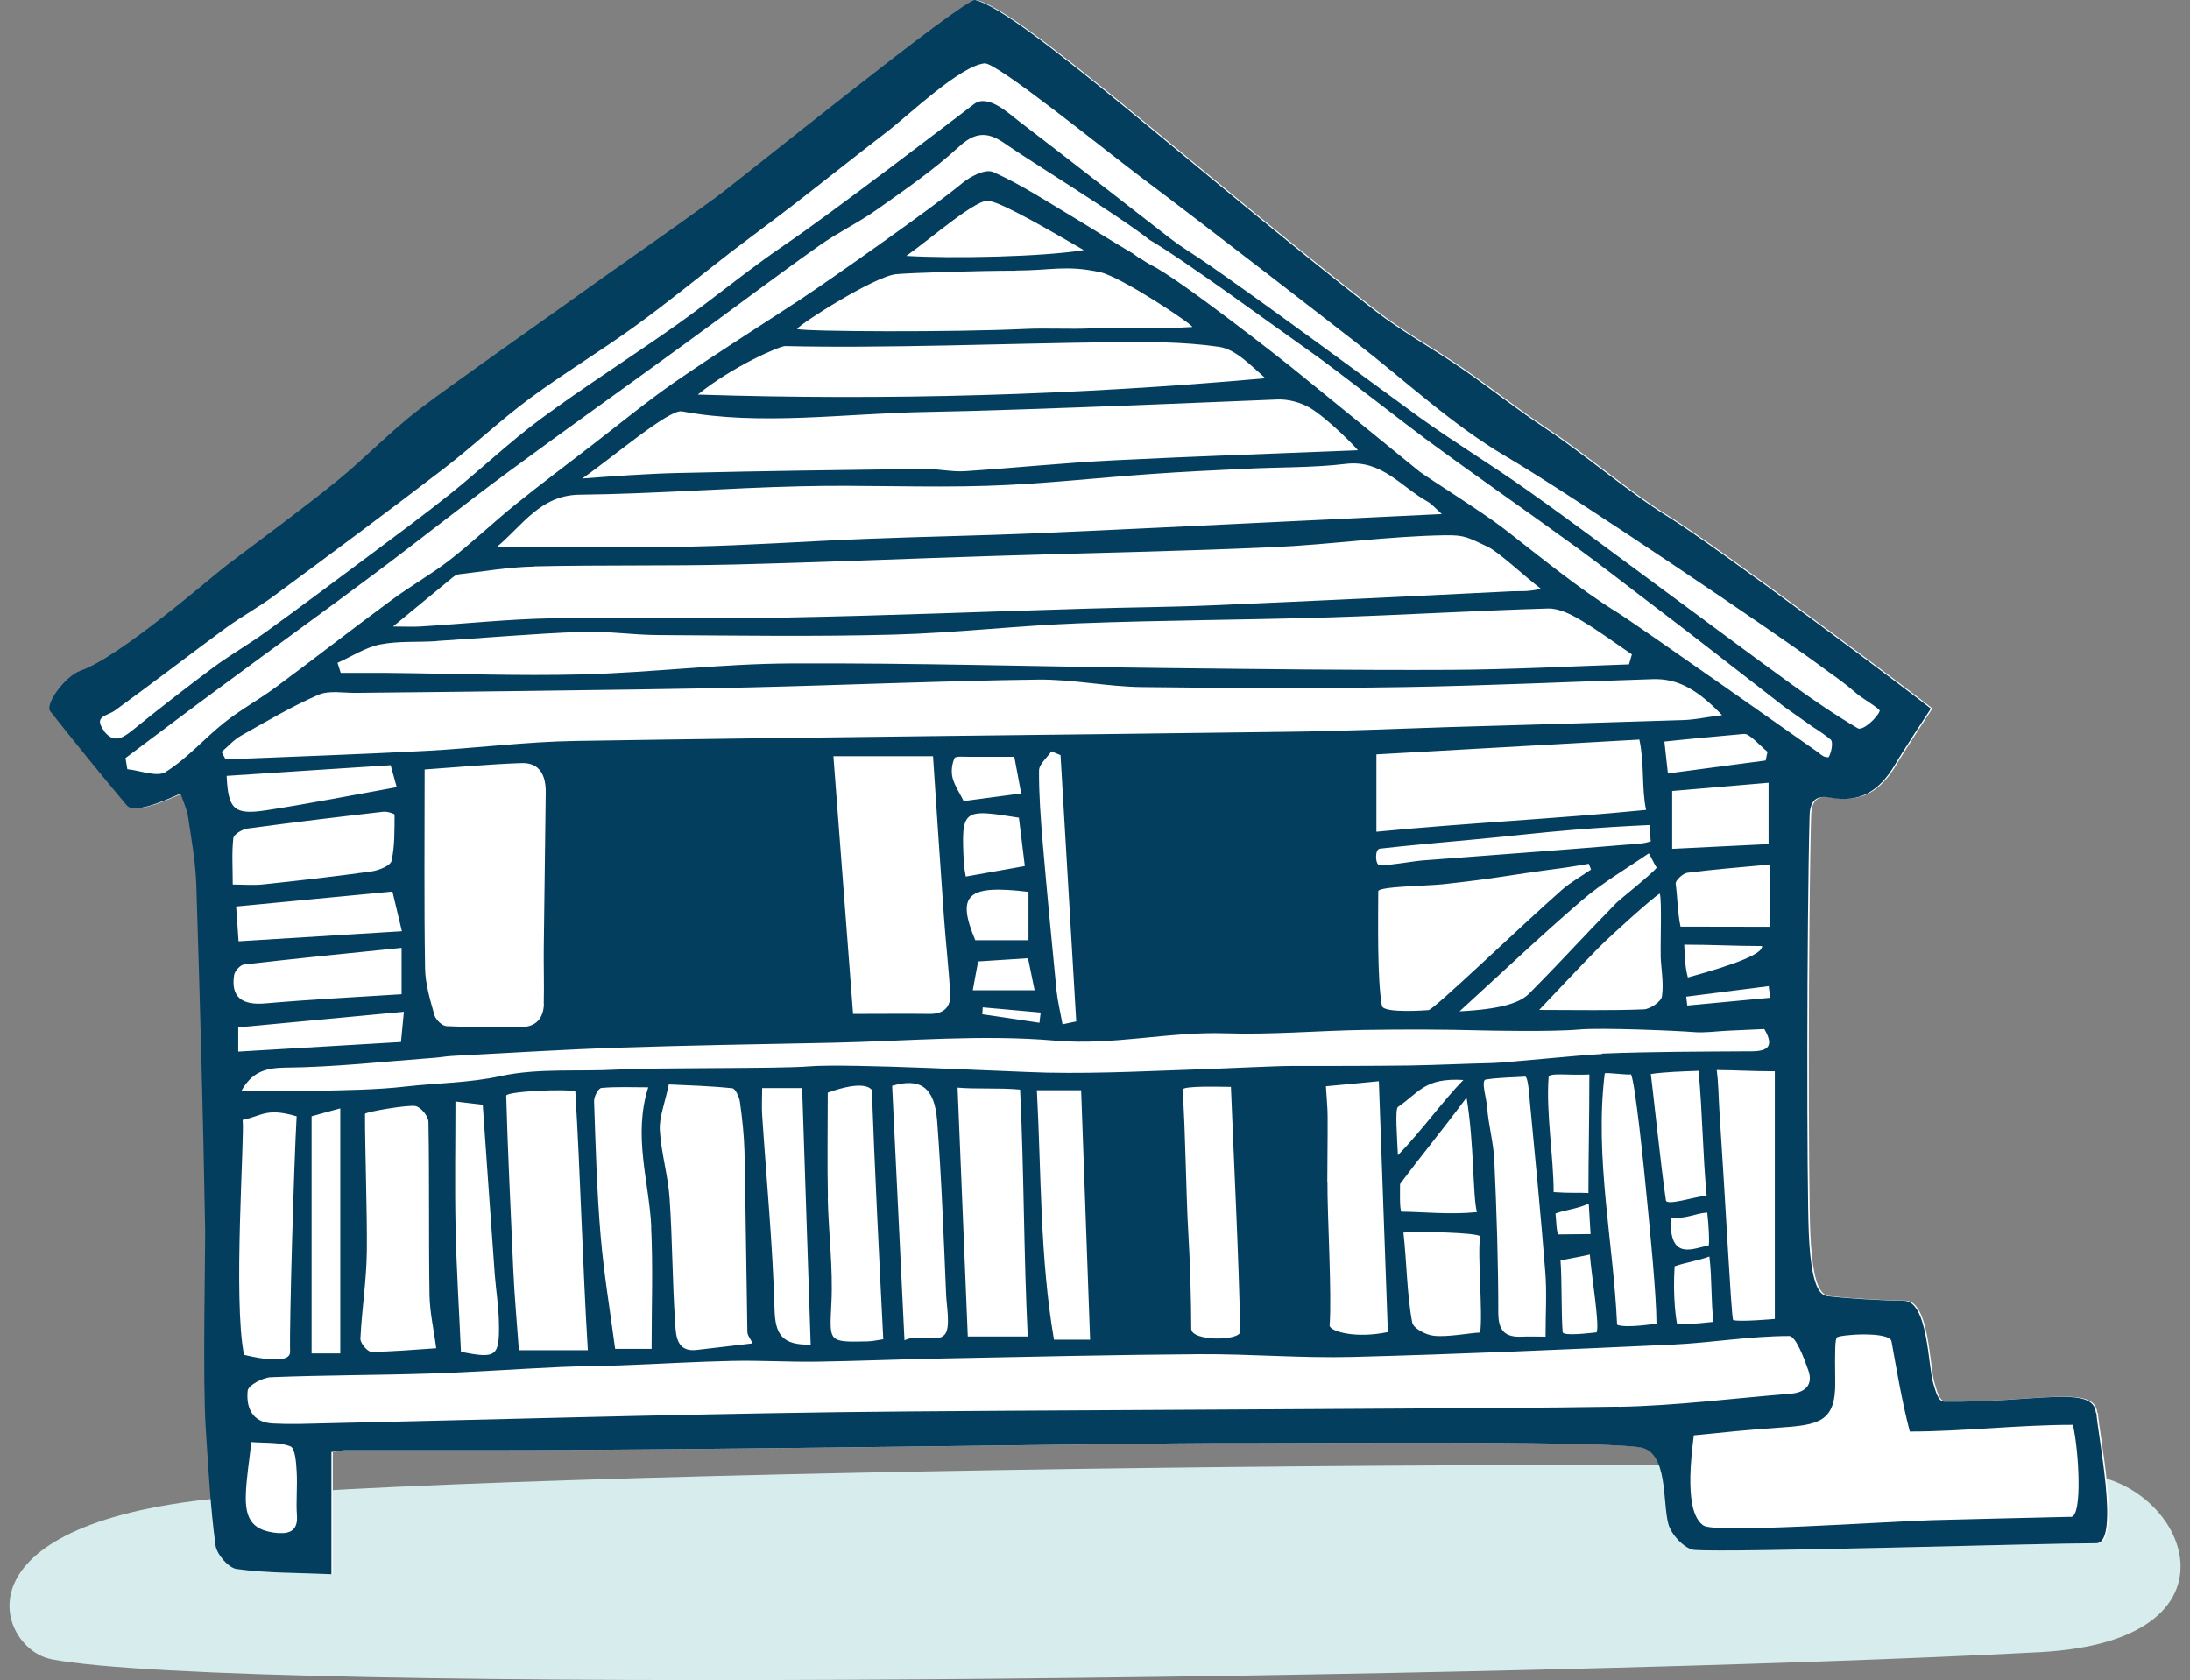
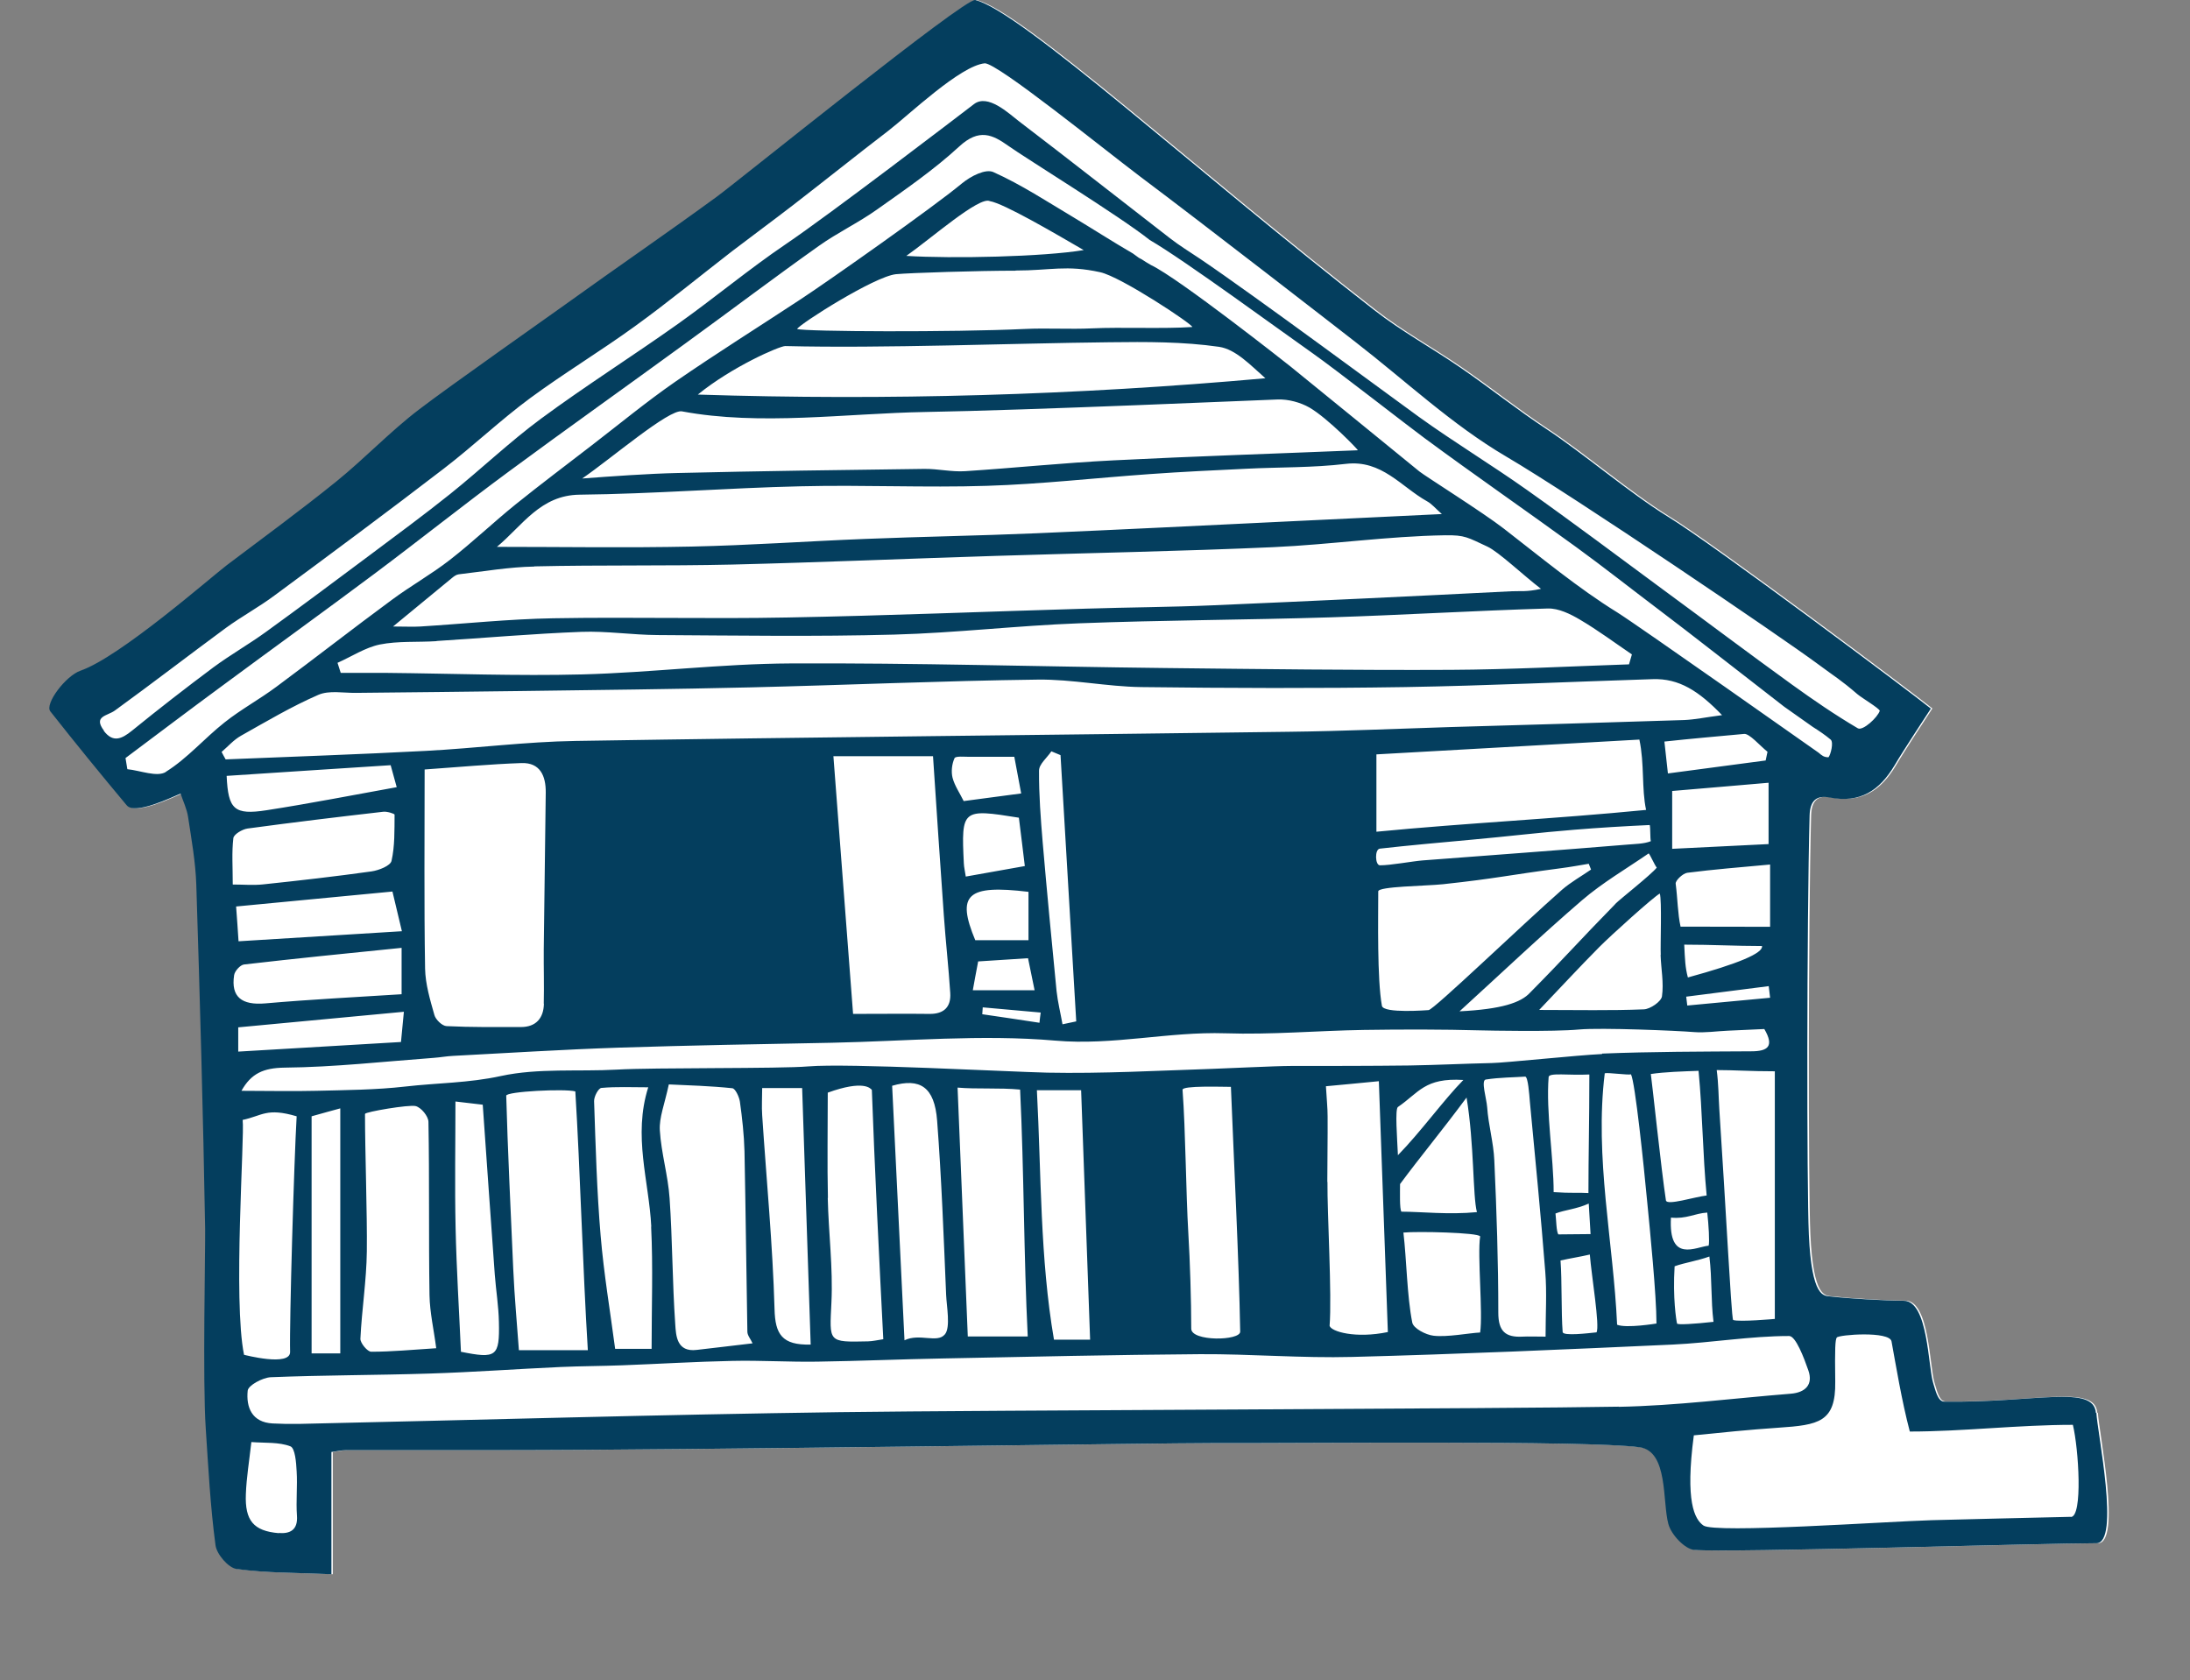
<svg xmlns="http://www.w3.org/2000/svg" width="116" height="89" viewBox="0 0 116 89" fill="none">
  <rect x="0" y="0" width="116" height="89" fill="#808080" stroke="none" />
  <g clip-path="url(#clip0_116_507)">
-     <path d="M2.697 87.892C12.611 89.808 81.026 88.943 108.035 87.521C119.362 86.923 115.791 78.557 110.45 78.112C97.241 77.013 24.802 77.829 10.777 79.454C-2.659 81.014 -0.009 87.367 2.697 87.885V87.892Z" fill="#D7EDED" />
    <path d="M111.089 74.847C110.984 73.319 107.897 74.305 103.058 74.241C102.702 74.241 102.581 73.594 102.476 73.279C102.193 72.398 102.21 68.914 100.925 68.898C99.883 68.89 98.073 68.785 97.047 68.672C96.683 68.631 96.045 68.753 95.892 65.39C95.778 62.892 95.778 48.901 95.932 43.187C95.956 42.395 96.304 42.103 97.007 42.241C98.606 42.548 99.632 41.877 100.432 40.535C100.917 39.711 102.121 37.892 102.355 37.529C101.369 36.728 90.882 28.864 88.426 27.36C86.407 26.116 83.942 24.006 81.971 22.705C80.428 21.686 78.974 20.522 77.447 19.472C75.936 18.429 74.304 17.54 72.858 16.408C63.518 9.15 54.187 0.606 51.73 5.66948e-05C51.189 -0.129 39.159 9.602 38.052 10.411C35.41 12.342 32.704 14.194 30.046 16.109C29.117 16.78 23.889 20.45 22.265 21.694C20.738 22.858 19.397 24.281 17.903 25.493C16.004 27.029 14.033 28.468 12.086 29.939C11.245 30.577 6.438 34.797 4.346 35.524C3.546 35.799 2.431 37.294 2.738 37.682C4.063 39.363 5.412 41.02 6.786 42.661C7.222 43.187 9.169 42.233 9.638 42.039C9.775 42.451 9.969 42.847 10.034 43.267C10.211 44.456 10.429 45.652 10.47 46.856C10.664 52.934 10.833 59.021 10.938 65.099C10.954 66.142 10.801 73.19 10.971 75.671C11.108 77.733 11.213 79.802 11.488 81.855C11.552 82.332 12.175 83.059 12.611 83.116C14.178 83.334 15.778 83.31 17.628 83.391V76.916C17.903 76.884 18.161 76.819 18.428 76.819C21.207 76.819 23.994 76.819 26.774 76.819C36.558 76.819 61.902 76.439 64.205 76.447C68.754 76.464 84.136 76.294 86.924 76.666C88.451 76.868 88.127 79.551 88.451 80.731C88.612 81.321 89.339 82.065 89.824 82.105C91.779 82.259 108.269 81.75 111.121 81.75C112.389 81.75 111.17 75.857 111.121 74.831L111.089 74.847Z" fill="white" />
    <path d="M60.803 24.79L60.941 24.879C60.941 24.879 60.908 24.855 60.892 24.847C60.86 24.831 60.828 24.806 60.795 24.79H60.803Z" fill="#043E5E" />
    <path d="M111.016 74.855C110.911 73.328 107.825 74.314 102.985 74.249C102.63 74.249 102.509 73.602 102.403 73.287C102.121 72.406 102.137 68.922 100.844 68.906C99.802 68.898 97.992 68.793 96.966 68.68C96.603 68.639 95.964 68.761 95.811 65.398C95.698 62.901 95.698 48.909 95.851 43.195C95.876 42.403 96.223 42.112 96.926 42.249C98.525 42.556 99.552 41.885 100.351 40.544C100.836 39.719 102.04 37.9 102.274 37.537C101.289 36.736 90.802 28.872 88.346 27.369C86.326 26.124 83.862 24.014 81.89 22.713C80.347 21.694 78.893 20.53 77.366 19.48C75.855 18.437 74.223 17.548 72.777 16.416C63.445 9.158 54.114 0.614 51.658 5.66948e-05C51.116 -0.129 39.086 9.602 37.98 10.411C35.338 12.342 32.631 14.194 29.973 16.109C29.044 16.78 23.817 20.45 22.193 21.694C20.666 22.858 19.325 24.281 17.83 25.493C15.931 27.029 13.96 28.468 12.013 29.939C11.173 30.577 6.365 34.797 4.273 35.524C3.473 35.799 2.358 37.294 2.665 37.682C3.99 39.363 5.339 41.02 6.713 42.661C7.149 43.187 9.096 42.233 9.565 42.039C9.702 42.451 9.896 42.847 9.961 43.267C10.139 44.456 10.357 45.652 10.397 46.856C10.591 52.934 10.761 59.021 10.866 65.099C10.882 66.142 10.728 73.19 10.898 75.671C11.035 77.733 11.14 79.802 11.415 81.855C11.48 82.34 12.102 83.059 12.538 83.116C14.105 83.334 15.705 83.31 17.555 83.391V76.916C17.83 76.884 18.088 76.819 18.347 76.819C21.126 76.819 23.914 76.819 26.693 76.819C36.477 76.819 61.821 76.439 64.124 76.447C68.673 76.464 84.055 76.294 86.843 76.666C88.37 76.868 88.047 79.551 88.37 80.731C88.531 81.321 89.259 82.065 89.743 82.105C91.698 82.259 108.188 81.75 111.04 81.75C112.309 81.75 111.089 75.857 111.04 74.831L111.016 74.855ZM5.509 38.709C4.919 37.925 5.687 37.933 6.091 37.634C8.062 36.203 9.993 34.716 11.956 33.269C12.797 32.655 13.726 32.154 14.558 31.531C17.555 29.317 20.553 27.094 23.51 24.822C25.069 23.626 26.499 22.26 28.074 21.096C29.884 19.763 31.815 18.599 33.633 17.281C35.386 16.012 37.059 14.638 38.771 13.312C39.838 12.496 40.92 11.704 41.987 10.88C43.684 9.57 45.356 8.228 47.053 6.927C48.143 6.086 50.858 3.484 52.159 3.354C52.821 3.33 58.347 7.808 60.391 9.352C63.663 11.801 71.242 17.685 71.791 18.114C74.433 20.159 76.905 22.495 79.765 24.176C83.466 26.35 94.389 33.77 96.255 35.152C97.233 35.88 97.467 35.985 98.388 36.777C98.639 36.987 99.503 37.496 99.568 37.65C99.463 37.997 98.671 38.733 98.404 38.579C97.209 37.876 96.053 37.084 94.922 36.268C92.628 34.611 90.365 32.905 88.087 31.232C85.688 29.462 83.312 27.676 80.88 25.954C78.998 24.62 77.019 23.424 75.144 22.074C74.053 21.29 66.402 15.624 63.575 13.717C63.033 13.353 62.476 13.013 61.967 12.617C59.293 10.548 56.635 8.455 53.944 6.402C53.427 6.006 52.328 4.955 51.593 5.513C50.632 6.248 43.99 11.332 41.623 12.933C39.668 14.258 37.842 15.786 35.919 17.152C33.52 18.857 31.023 20.433 28.656 22.179C26.984 23.416 25.473 24.863 23.849 26.164C22.467 27.271 21.037 28.322 19.623 29.381C17.782 30.755 15.947 32.129 14.081 33.479C13.176 34.134 12.207 34.684 11.31 35.346C9.848 36.437 8.401 37.561 6.988 38.709C6.446 39.145 5.986 39.363 5.493 38.709H5.509ZM8.789 40.891C8.321 41.182 7.44 40.818 6.745 40.746C6.713 40.552 6.681 40.349 6.648 40.156C8.369 38.87 10.082 37.569 11.811 36.3C14.477 34.328 17.167 32.388 19.826 30.4C22.217 28.613 24.544 26.754 26.943 24.984C30.03 22.705 33.164 20.482 36.267 18.219C38.642 16.497 40.977 14.727 43.368 13.03C44.354 12.326 45.469 11.801 46.455 11.098C47.949 10.039 49.468 8.996 50.809 7.76C51.868 6.782 52.579 7.137 53.411 7.727C54.292 8.358 59.317 11.453 60.9 12.714C62.718 13.765 67.921 17.588 69.537 18.72C70.733 19.561 74.635 22.608 75.451 23.206C78.101 25.162 80.816 27.037 83.482 28.977C84.96 30.052 86.39 31.184 87.845 32.283C89.444 33.487 92.523 35.904 94.51 37.44L96.021 38.507C96.352 38.717 96.667 38.927 96.966 39.178C97.136 39.323 96.966 39.978 96.853 40.115C96.611 40.115 96.506 40.026 96.328 39.873C96.328 39.873 86.697 33.083 85.655 32.436C83.635 31.192 81.551 29.47 79.66 28.007C78.57 27.158 75.508 25.235 75.184 24.976C72.906 23.125 70.644 21.266 68.366 19.423C68.228 19.31 62.435 14.735 60.965 14.04C60.779 13.935 60.626 13.838 60.48 13.741L60.327 13.66L60.004 13.426C58.945 12.811 57.919 12.149 56.869 11.518C55.471 10.686 54.098 9.78 52.619 9.117C52.215 8.932 51.44 9.311 50.931 9.732C49.46 10.96 43.853 14.905 42.439 15.834C40.218 17.297 37.955 18.712 35.766 20.223C34.239 21.282 32.801 22.47 31.33 23.602C29.989 24.637 28.632 25.655 27.307 26.722C26.127 27.676 25.029 28.726 23.833 29.656C22.847 30.424 21.748 31.038 20.747 31.782C18.694 33.293 16.691 34.861 14.639 36.381C13.75 37.044 12.764 37.577 11.9 38.264C10.833 39.105 9.928 40.172 8.789 40.883V40.891ZM87.433 56.895C88.2 56.782 89.089 56.758 89.969 56.725C90.18 58.924 90.188 61.139 90.398 63.329C89.76 63.402 88.281 63.879 88.241 63.588C87.998 62.011 87.489 57.162 87.441 56.895H87.433ZM87.74 70.111C87.74 70.111 86.14 70.377 85.655 70.175C85.461 65.819 84.451 61.308 85.001 56.855C85.162 56.806 86.237 56.96 86.39 56.911C86.609 57.315 87.069 61.753 87.247 63.644C87.392 65.132 87.74 68.607 87.74 70.102V70.111ZM88.507 64.501C89.339 64.582 89.76 64.275 90.43 64.234C90.503 64.865 90.559 65.802 90.503 65.988C89.832 66.045 88.37 66.934 88.507 64.501ZM88.701 67.079C89.242 66.885 89.897 66.796 90.543 66.562C90.689 67.766 90.616 68.866 90.761 70.022C89.743 70.135 88.847 70.191 88.83 70.111C88.79 69.949 88.596 68.761 88.701 67.079ZM84.855 55.836C83.579 55.893 79.685 56.305 79.014 56.313C77.56 56.345 76.106 56.418 74.659 56.442C72.567 56.467 70.466 56.467 68.374 56.467C67.574 56.467 64.819 56.604 64.237 56.62C61.312 56.717 58.388 56.879 55.471 56.822C53.362 56.774 44.92 56.313 42.811 56.491C41.316 56.62 34.594 56.547 32.68 56.661C30.628 56.774 28.511 56.572 26.531 57C24.835 57.372 23.154 57.364 21.466 57.558C19.906 57.736 18.331 57.744 16.755 57.784C15.463 57.816 14.17 57.784 12.789 57.784C13.306 56.863 13.952 56.572 15.075 56.556C17.709 56.531 20.343 56.232 22.976 56.038C23.316 56.014 23.663 55.949 24.003 55.933C26.927 55.78 29.852 55.594 32.776 55.497C36.533 55.376 40.298 55.311 44.063 55.238C48.014 55.157 51.989 54.785 55.899 55.125C58.961 55.392 61.894 54.64 64.9 54.737C67.34 54.818 69.779 54.599 72.219 54.559C74.304 54.527 76.38 54.527 78.465 54.583C78.804 54.592 82.246 54.664 83.652 54.535C84.815 54.43 88.855 54.599 89.719 54.672C90.317 54.721 90.915 54.624 91.521 54.599C92.175 54.567 92.822 54.543 93.452 54.511C93.993 55.432 93.638 55.691 92.757 55.691C90.123 55.707 87.497 55.707 84.863 55.812L84.855 55.836ZM84.153 63.757C84.201 64.509 84.217 64.897 84.249 65.374C83.716 65.374 83.013 65.39 82.545 65.39C82.432 65.253 82.432 64.59 82.391 64.283C82.884 64.089 83.498 64.056 84.153 63.757ZM82.294 63.159C82.294 61.316 81.882 58.908 82.028 57.057C82.044 56.806 83.078 56.976 84.185 56.919C84.185 59.425 84.136 61.187 84.136 63.2C83.635 63.167 83.223 63.216 82.302 63.151L82.294 63.159ZM84.209 66.449C84.298 67.581 84.75 70.264 84.564 70.579C84.161 70.62 82.795 70.79 82.771 70.563C82.69 69.545 82.739 67.864 82.658 66.772C83.159 66.659 83.732 66.57 84.209 66.457V66.449ZM81.866 70.806C81.333 70.806 80.985 70.789 80.646 70.806C79.741 70.854 79.362 70.523 79.362 69.537C79.362 66.845 79.273 64.153 79.151 61.47C79.111 60.524 78.836 59.595 78.772 58.649C78.739 58.196 78.432 57.227 78.699 57.186C79.426 57.073 80.186 57.073 80.791 57.032C80.937 57.057 81.002 57.962 81.034 58.358C81.317 61.365 81.616 64.364 81.85 67.37C81.939 68.47 81.866 69.577 81.866 70.797V70.806ZM74.158 62.723C75.298 61.187 76.332 59.959 77.681 58.14C78.093 60.621 78.004 63.369 78.23 64.21C76.744 64.356 75.265 64.186 74.231 64.186C74.126 64.064 74.158 63.103 74.158 62.723ZM74.045 61.195C74.005 60.282 73.884 58.754 74.045 58.641C75.16 57.881 75.459 57.081 77.511 57.21C76.461 58.277 75.249 59.967 74.045 61.195ZM78.4 65.503C78.247 66.489 78.554 69.569 78.4 70.587C77.835 70.612 76.647 70.846 75.928 70.757C75.516 70.709 74.869 70.369 74.805 70.062C74.522 68.631 74.506 66.724 74.336 65.293C75.088 65.22 78.303 65.293 78.4 65.495V65.503ZM70.305 62.61C70.305 61.454 70.329 60.298 70.321 59.142C70.321 58.69 70.272 58.245 70.232 57.542C71.088 57.461 71.985 57.38 73.035 57.275C73.197 61.785 73.35 66.166 73.512 70.563C71.799 70.919 70.507 70.539 70.426 70.232C70.555 68.631 70.297 64.218 70.313 62.61H70.305ZM65.691 70.539C65.7 71.032 63.098 71.072 63.098 70.385C63.098 68.922 63.033 66.796 62.944 65.334C62.815 63.159 62.799 59.894 62.637 57.728C62.637 57.501 64.681 57.574 65.199 57.574C65.36 61.64 65.619 66.586 65.691 70.539ZM57.741 70.967H55.827C55.083 66.635 55.156 62.214 54.922 57.752H57.265C57.426 62.246 57.58 66.603 57.741 70.967ZM54.429 70.797H51.262C51.076 66.279 50.898 62.011 50.721 57.614C51.722 57.703 52.926 57.614 54.033 57.719C54.243 62.068 54.227 66.594 54.437 70.79L54.429 70.797ZM50.042 70.692C49.638 71.169 48.701 70.612 47.909 71C47.667 66.093 47.473 61.995 47.255 57.517C48.733 57.089 49.501 57.574 49.638 59.368C49.872 62.44 49.985 65.519 50.115 68.599C50.139 69.181 50.357 70.321 50.05 70.684L50.042 70.692ZM43.853 63.458C43.813 61.648 43.845 59.829 43.845 57.881C45.752 57.194 46.107 57.655 46.18 57.736C46.317 61.599 46.584 67.007 46.786 70.943C46.471 70.992 46.228 71.048 45.978 71.056C43.829 71.105 43.942 71.105 44.039 68.995C44.128 67.16 43.886 65.309 43.845 63.466L43.853 63.458ZM42.932 71.226C41.421 71.266 41.058 70.676 41.026 69.351C40.928 65.924 40.597 62.505 40.371 59.077C40.339 58.609 40.371 58.132 40.371 57.639H42.488C42.641 62.181 42.787 66.675 42.94 71.226H42.932ZM39.862 71.161C38.796 71.291 37.85 71.396 36.905 71.509C35.839 71.638 35.806 70.749 35.766 70.143C35.612 67.92 35.62 65.689 35.467 63.474C35.386 62.27 35.023 61.082 34.95 59.878C34.91 59.199 35.2 58.504 35.426 57.445C36.477 57.493 37.632 57.526 38.788 57.647C38.949 57.663 39.151 58.099 39.191 58.358C39.313 59.231 39.41 60.104 39.434 60.985C39.498 64.17 39.531 67.362 39.587 70.547C39.587 70.741 39.757 70.927 39.862 71.161ZM34.489 64.978C34.594 67.104 34.514 69.246 34.514 71.452H32.583C32.324 69.488 31.985 67.484 31.815 65.463C31.613 63.095 31.549 60.71 31.468 58.334C31.46 58.091 31.694 57.647 31.855 57.631C32.647 57.558 33.455 57.598 34.336 57.598C33.52 60.177 34.376 62.561 34.497 64.978H34.489ZM31.137 71.525H27.485C27.388 70.151 27.25 68.696 27.186 67.241C27.073 64.695 26.879 60.589 26.814 58.043C26.814 57.816 29.941 57.663 30.474 57.816C30.733 62.028 30.862 67.055 31.137 71.533V71.525ZM24.415 71.598C24.318 69.415 24.18 67.233 24.132 65.043C24.083 62.812 24.124 60.581 24.124 58.35C24.487 58.39 25.069 58.463 25.57 58.52C25.78 61.518 25.99 64.525 26.208 67.524C26.273 68.365 26.41 69.197 26.426 70.03C26.467 71.873 26.297 71.986 24.406 71.606L24.415 71.598ZM19.341 59.005C19.341 58.9 21.676 58.504 22.015 58.593C22.306 58.665 22.686 59.126 22.694 59.425C22.75 62.48 22.702 65.544 22.75 68.607C22.766 69.537 22.985 70.466 23.106 71.42C21.829 71.501 20.747 71.606 19.664 71.606C19.462 71.606 19.082 71.145 19.09 70.919C19.163 69.375 19.413 67.831 19.43 66.287C19.454 64.339 19.333 60.969 19.333 59.013L19.341 59.005ZM18.024 58.714V71.695H16.505V59.134C17.151 58.956 17.539 58.843 18.024 58.714ZM28.81 53.169C28.794 53.937 28.39 54.406 27.59 54.406C26.281 54.406 24.964 54.422 23.655 54.357C23.421 54.349 23.073 54.01 23.009 53.767C22.782 52.967 22.532 52.134 22.516 51.31C22.459 47.826 22.492 44.334 22.492 40.762C24.334 40.632 25.974 40.479 27.622 40.422C28.616 40.39 28.915 41.109 28.907 41.982C28.874 44.747 28.834 47.519 28.802 50.283C28.794 51.245 28.826 52.207 28.802 53.169H28.81ZM44.136 40.059H49.42C49.614 42.92 49.791 45.7 49.993 48.489C50.09 49.863 50.244 51.229 50.333 52.603C50.381 53.339 50.002 53.718 49.234 53.71C47.974 53.694 46.713 53.71 45.186 53.71C44.839 49.208 44.499 44.682 44.144 40.059H44.136ZM55.124 53.638C55.099 53.816 55.075 54.001 55.059 54.179C54.049 54.026 53.039 53.872 52.029 53.727C52.038 53.605 52.045 53.484 52.054 53.363C53.08 53.452 54.098 53.549 55.124 53.638ZM55.035 40.826C55.035 40.479 55.455 40.148 55.689 39.8C55.851 39.865 56.013 39.937 56.174 40.002C56.449 44.706 56.731 49.402 57.006 54.106C56.764 54.155 56.522 54.212 56.279 54.26C56.174 53.67 56.029 53.088 55.964 52.498C55.706 49.871 55.455 47.252 55.229 44.625C55.124 43.364 55.027 42.095 55.035 40.826ZM51.529 52.45C51.601 52.053 51.698 51.512 51.811 50.93C52.684 50.873 53.532 50.817 54.453 50.76C54.558 51.261 54.663 51.795 54.801 52.458H51.529V52.45ZM54.477 49.806H51.658C50.656 47.398 51.205 46.848 54.477 47.244V49.806ZM51.157 46.444C51.116 46.161 51.06 45.943 51.052 45.725C50.914 42.863 50.955 42.831 53.968 43.316C54.081 44.197 54.187 45.094 54.283 45.878C53.209 46.072 52.207 46.25 51.149 46.436L51.157 46.444ZM51.044 42.435C50.842 42.023 50.567 41.627 50.454 41.198C50.373 40.875 50.422 40.463 50.559 40.164C50.615 40.042 51.076 40.091 51.351 40.091C52.126 40.091 52.902 40.091 53.726 40.091C53.839 40.713 53.96 41.336 54.09 42.031C52.999 42.176 52.013 42.306 51.052 42.435H51.044ZM73.076 44.957C74.474 44.795 76.558 44.609 77.964 44.48C79.765 44.318 81.567 44.1 83.377 43.955C84.645 43.849 86.116 43.761 87.384 43.704C87.425 43.882 87.4 44.383 87.441 44.561C87.085 44.706 86.592 44.706 86.229 44.739C82.601 45.038 78.974 45.304 75.354 45.579C74.829 45.62 73.617 45.846 73.092 45.838C72.834 45.838 72.809 44.989 73.084 44.957H73.076ZM72.906 44.059V39.962C77.568 39.695 82.205 39.436 86.835 39.178C87.109 40.471 86.948 41.78 87.19 42.904C82.238 43.389 77.843 43.583 72.906 44.059ZM87.958 50.582C87.982 51.318 88.135 52.062 88.031 52.781C87.99 53.056 87.416 53.452 87.077 53.468C85.316 53.541 83.555 53.5 81.527 53.5C82.674 52.296 83.668 51.221 84.702 50.178C85.324 49.548 87.586 47.511 87.917 47.333C88.031 47.705 87.942 50.033 87.966 50.59L87.958 50.582ZM85.55 47.899C83.555 49.936 83.054 50.55 81.05 52.579C80.557 53.12 79.531 53.46 77.309 53.573C79.499 51.577 81.599 49.58 83.797 47.689C84.88 46.759 86.14 46.024 87.328 45.207C87.416 45.296 87.659 45.862 87.756 45.959C87.457 46.339 85.793 47.64 85.55 47.891V47.899ZM75.677 53.508C75.637 53.508 73.278 53.702 73.197 53.282C72.939 51.859 73.003 48.659 73.003 47.22C73.003 46.953 75.516 46.937 76.437 46.84C79.337 46.525 79.798 46.371 82.69 45.991C83.183 45.927 83.668 45.838 84.153 45.757C84.193 45.862 84.233 45.959 84.274 46.064C83.757 46.42 83.207 46.727 82.739 47.131C80.598 49.014 75.936 53.5 75.669 53.508H75.677ZM93.686 52.239C93.71 52.441 93.734 52.652 93.759 52.854C92.296 52.991 90.834 53.129 89.372 53.266C89.356 53.112 89.331 52.951 89.315 52.797C90.769 52.611 92.232 52.425 93.686 52.239ZM89.21 50.041C90.729 50.041 91.909 50.114 93.331 50.114C93.395 50.491 92.086 51.046 89.404 51.779C89.259 51.237 89.251 50.841 89.21 50.041ZM89.016 49.087C88.863 48.4 88.863 47.624 88.758 46.816C88.733 46.646 89.137 46.266 89.372 46.234C90.761 46.056 92.159 45.943 93.759 45.797V49.095C92.159 49.095 90.535 49.087 89.016 49.087ZM93.678 44.714C92.014 44.795 90.357 44.876 88.572 44.965V41.901C90.325 41.756 91.957 41.61 93.678 41.465V44.706V44.714ZM93.524 40.285C91.828 40.511 90.131 40.737 88.346 40.972C88.273 40.293 88.216 39.816 88.16 39.283C89.574 39.129 90.979 39.008 92.385 38.878C92.668 38.854 93.209 39.493 93.621 39.824C93.589 39.978 93.557 40.131 93.524 40.285ZM94.009 56.758V69.868C94.009 69.868 92.127 70.038 91.803 69.925C91.747 69.908 91.626 67.807 91.537 66.376C91.335 63.03 91.287 62.092 91.068 58.746C91.028 58.116 91.028 57.42 90.931 56.685C91.884 56.685 92.684 56.75 94.017 56.75L94.009 56.758ZM53.791 14.331C55.649 14.331 56.481 14.024 58.275 14.42C59.382 14.662 63.163 17.176 63.154 17.322C61.652 17.427 59.357 17.322 57.855 17.394C56.659 17.451 55.463 17.37 54.267 17.427C50.486 17.605 42.641 17.572 42.221 17.427C42.35 17.168 46.309 14.646 47.456 14.525C48.216 14.452 51.86 14.339 53.799 14.339L53.791 14.331ZM48.006 13.555C49.291 12.658 51.868 10.386 52.425 10.653C53.185 10.783 55.827 12.334 57.402 13.248C55.269 13.604 50.438 13.709 47.998 13.555H48.006ZM58.784 18.13C60.715 18.106 62.67 18.098 64.568 18.372C65.457 18.502 66.233 19.342 67.025 20.037C57.014 20.935 47.02 21.226 36.962 20.902C38.788 19.415 41.292 18.332 41.591 18.332C46.786 18.461 53.572 18.186 58.776 18.13H58.784ZM49.024 21.824C54.461 21.735 66.903 21.185 67.687 21.161C68.244 21.145 68.875 21.314 69.359 21.589C70.345 22.163 71.969 23.852 71.921 23.852C67.606 24.03 63.292 24.168 58.986 24.386C56.36 24.515 53.742 24.79 51.124 24.96C50.406 25.008 49.686 24.831 48.959 24.839C44.596 24.895 40.234 24.952 35.871 25.057C34.384 25.089 32.316 25.235 30.837 25.348C32.381 24.289 35.435 21.662 36.121 21.791C40.258 22.567 44.823 21.896 49.032 21.824H49.024ZM42.439 25.76C45.719 25.679 49 25.841 52.272 25.736C55.156 25.647 58.032 25.316 60.917 25.113C62.613 24.992 64.31 24.911 66.007 24.831C67.768 24.742 69.545 24.782 71.29 24.572C73.197 24.346 74.215 25.792 75.597 26.56C75.847 26.698 76.041 26.94 76.372 27.231C73.657 27.36 71.048 27.49 68.438 27.611C63.914 27.829 59.39 28.055 54.865 28.25C51.844 28.379 48.83 28.427 45.808 28.549C42.754 28.67 39.7 28.888 36.638 28.953C33.205 29.026 29.763 28.969 26.321 28.969C27.678 27.837 28.624 26.229 30.7 26.205C34.611 26.164 38.521 25.849 42.431 25.76H42.439ZM28.301 30.003C31.791 29.923 35.289 29.987 38.779 29.907C43.441 29.793 48.111 29.591 52.773 29.446C57.661 29.292 62.557 29.203 67.445 28.985C70.482 28.848 73.504 28.403 76.542 28.355C77.608 28.338 77.746 28.476 78.78 28.953C79.378 29.228 80.719 30.505 81.624 31.192C80.832 31.369 80.517 31.297 80.064 31.321C74.789 31.588 69.521 31.838 64.245 32.065C62.015 32.162 59.777 32.17 57.539 32.242C52.256 32.396 46.972 32.614 41.688 32.711C37.559 32.792 33.431 32.679 29.302 32.752C26.951 32.792 24.608 33.043 22.265 33.188C21.87 33.212 21.466 33.188 20.819 33.188C22.023 32.194 22.976 31.41 23.93 30.626C24.035 30.537 24.164 30.44 24.293 30.424C25.626 30.27 26.959 30.036 28.301 30.012V30.003ZM23.122 33.956C25.683 33.794 28.236 33.568 30.797 33.471C32.138 33.422 33.479 33.633 34.829 33.641C39.006 33.665 43.191 33.73 47.36 33.617C50.632 33.528 53.896 33.14 57.168 33.018C61.595 32.849 66.023 32.841 70.45 32.703C74.296 32.582 78.141 32.347 81.987 32.234C82.553 32.218 83.183 32.525 83.7 32.833C84.645 33.39 85.534 34.053 86.439 34.667C86.39 34.845 86.334 35.015 86.285 35.193C83.143 35.298 80 35.468 76.857 35.484C71.791 35.508 66.725 35.443 61.66 35.387C55.067 35.314 48.474 35.112 41.882 35.144C38.198 35.16 34.522 35.629 30.837 35.726C27.388 35.815 23.93 35.678 20.472 35.645C19.664 35.645 18.856 35.645 18.048 35.645C17.991 35.468 17.935 35.29 17.878 35.112C18.622 34.781 19.341 34.304 20.116 34.142C21.086 33.948 22.12 34.029 23.122 33.964V33.956ZM11.948 40.22C11.876 40.091 11.803 39.962 11.738 39.832C12.078 39.541 12.376 39.194 12.764 38.975C14.114 38.216 15.447 37.423 16.86 36.809C17.434 36.559 18.185 36.712 18.848 36.704C21.732 36.672 24.625 36.648 27.517 36.607C31.589 36.551 35.661 36.51 39.733 36.413C44.815 36.292 49.888 36.066 54.962 36.001C56.788 35.977 58.622 36.373 60.456 36.397C65.11 36.454 69.763 36.47 74.417 36.397C78.796 36.324 83.167 36.114 87.538 35.977C88.944 35.928 89.994 36.615 91.214 37.884C90.341 37.997 89.776 38.119 89.21 38.143C85.073 38.28 80.937 38.394 76.8 38.515C73.948 38.604 71.096 38.733 68.244 38.765C55.657 38.935 43.069 39.048 30.482 39.25C27.84 39.291 25.206 39.638 22.564 39.776C19.026 39.962 15.487 40.083 11.94 40.228L11.948 40.22ZM20.69 40.527C20.811 40.964 20.932 41.392 21.013 41.699C18.719 42.112 16.424 42.564 14.122 42.92C12.401 43.187 12.086 42.879 12.005 41.101C14.873 40.915 17.749 40.721 20.69 40.535V40.527ZM21.288 49.33C18.404 49.507 15.576 49.685 12.635 49.863C12.595 49.249 12.554 48.634 12.506 48.02C15.358 47.745 18.032 47.495 20.787 47.228C20.957 47.939 21.11 48.586 21.288 49.33ZM12.36 44.399C12.384 44.197 12.829 43.93 13.112 43.89C15.503 43.566 17.903 43.276 20.302 43.001C20.504 42.976 20.9 43.106 20.9 43.154C20.892 43.979 20.916 44.819 20.738 45.603C20.682 45.862 20.068 46.105 19.68 46.161C17.773 46.428 15.859 46.646 13.944 46.848C13.427 46.905 12.893 46.856 12.328 46.856C12.328 45.927 12.271 45.151 12.36 44.399ZM12.401 51.657C12.433 51.439 12.724 51.116 12.926 51.092C15.649 50.776 18.387 50.502 21.272 50.211V52.668C18.864 52.821 16.448 52.943 14.049 53.153C12.813 53.258 12.223 52.821 12.401 51.657ZM12.619 54.422C15.487 54.155 18.363 53.88 21.393 53.597C21.344 54.115 21.296 54.608 21.239 55.198C18.339 55.367 15.479 55.537 12.619 55.707V54.43V54.422ZM12.845 59.328C13.912 59.102 14.114 58.665 15.713 59.134C15.576 61.502 15.325 70.054 15.366 71.614C15.382 72.414 12.926 71.767 12.926 71.767C12.336 68.898 12.966 60.144 12.853 59.336L12.845 59.328ZM14.76 81.216C13.435 81.103 12.966 80.553 13.023 79.147C13.055 78.274 13.2 77.409 13.314 76.391C14.041 76.447 14.776 76.383 15.382 76.617C15.632 76.714 15.689 77.474 15.713 77.943C15.762 78.719 15.673 79.511 15.729 80.287C15.786 81.055 15.358 81.257 14.76 81.208V81.216ZM85.744 74.516C79.83 74.629 52.304 74.701 44.451 74.807C34.91 74.936 25.376 75.219 15.834 75.429C15.374 75.437 14.905 75.429 14.445 75.405C13.33 75.348 13.031 74.532 13.12 73.667C13.152 73.384 13.903 72.98 14.34 72.956C17.143 72.843 19.947 72.851 22.742 72.762C25.061 72.689 27.38 72.519 29.698 72.414C30.781 72.366 31.864 72.366 32.946 72.325C34.893 72.252 36.849 72.131 38.796 72.091C40.29 72.058 41.793 72.155 43.296 72.131C45.509 72.099 47.723 72.002 49.937 71.962C54.477 71.873 59.018 71.767 63.559 71.735C66.249 71.719 68.947 71.953 71.638 71.881C77.293 71.735 82.949 71.485 88.604 71.226C90.664 71.129 92.716 70.773 94.769 70.773C95.116 70.773 95.552 71.921 95.787 72.6C96.045 73.344 95.633 73.764 94.858 73.829C91.82 74.071 88.774 74.467 85.736 74.524L85.744 74.516ZM109.691 80.351C107.154 80.416 104.852 80.457 102.323 80.529C99.867 80.602 90.834 81.24 90.228 80.812C89.76 80.481 89.251 79.559 89.719 76.035C91.238 75.882 92.628 75.736 94.195 75.631C96.336 75.486 97.241 75.34 97.209 73.19C97.184 71.379 97.209 70.992 97.289 70.854C97.394 70.701 100.085 70.499 100.19 71.056C100.416 72.285 100.731 74.217 101.159 75.833C103.963 75.833 106.904 75.478 109.796 75.478C110.103 76.746 110.329 80.343 109.691 80.359V80.351Z" fill="#043E5E" />
  </g>
  <defs>
    <clipPath id="clip0_116_507">
      <rect width="115" height="89" fill="white" transform="translate(0.5)" />
    </clipPath>
  </defs>
</svg>